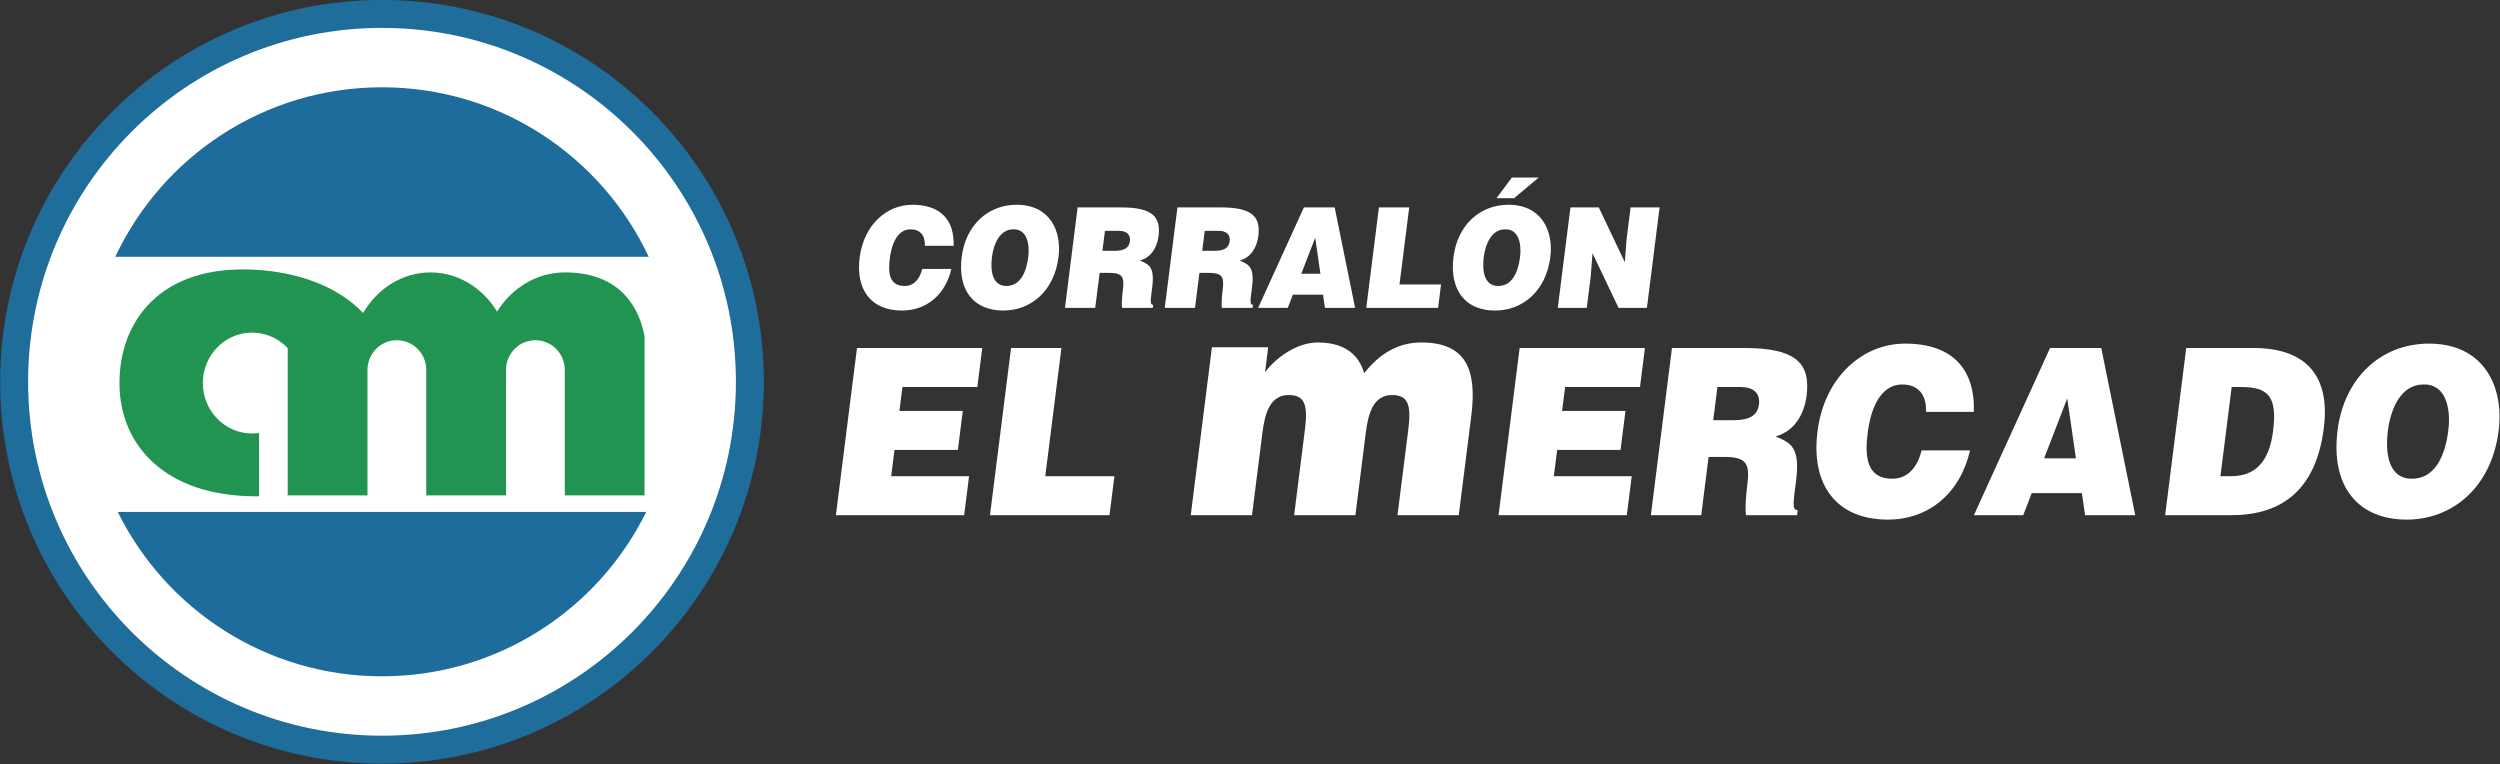
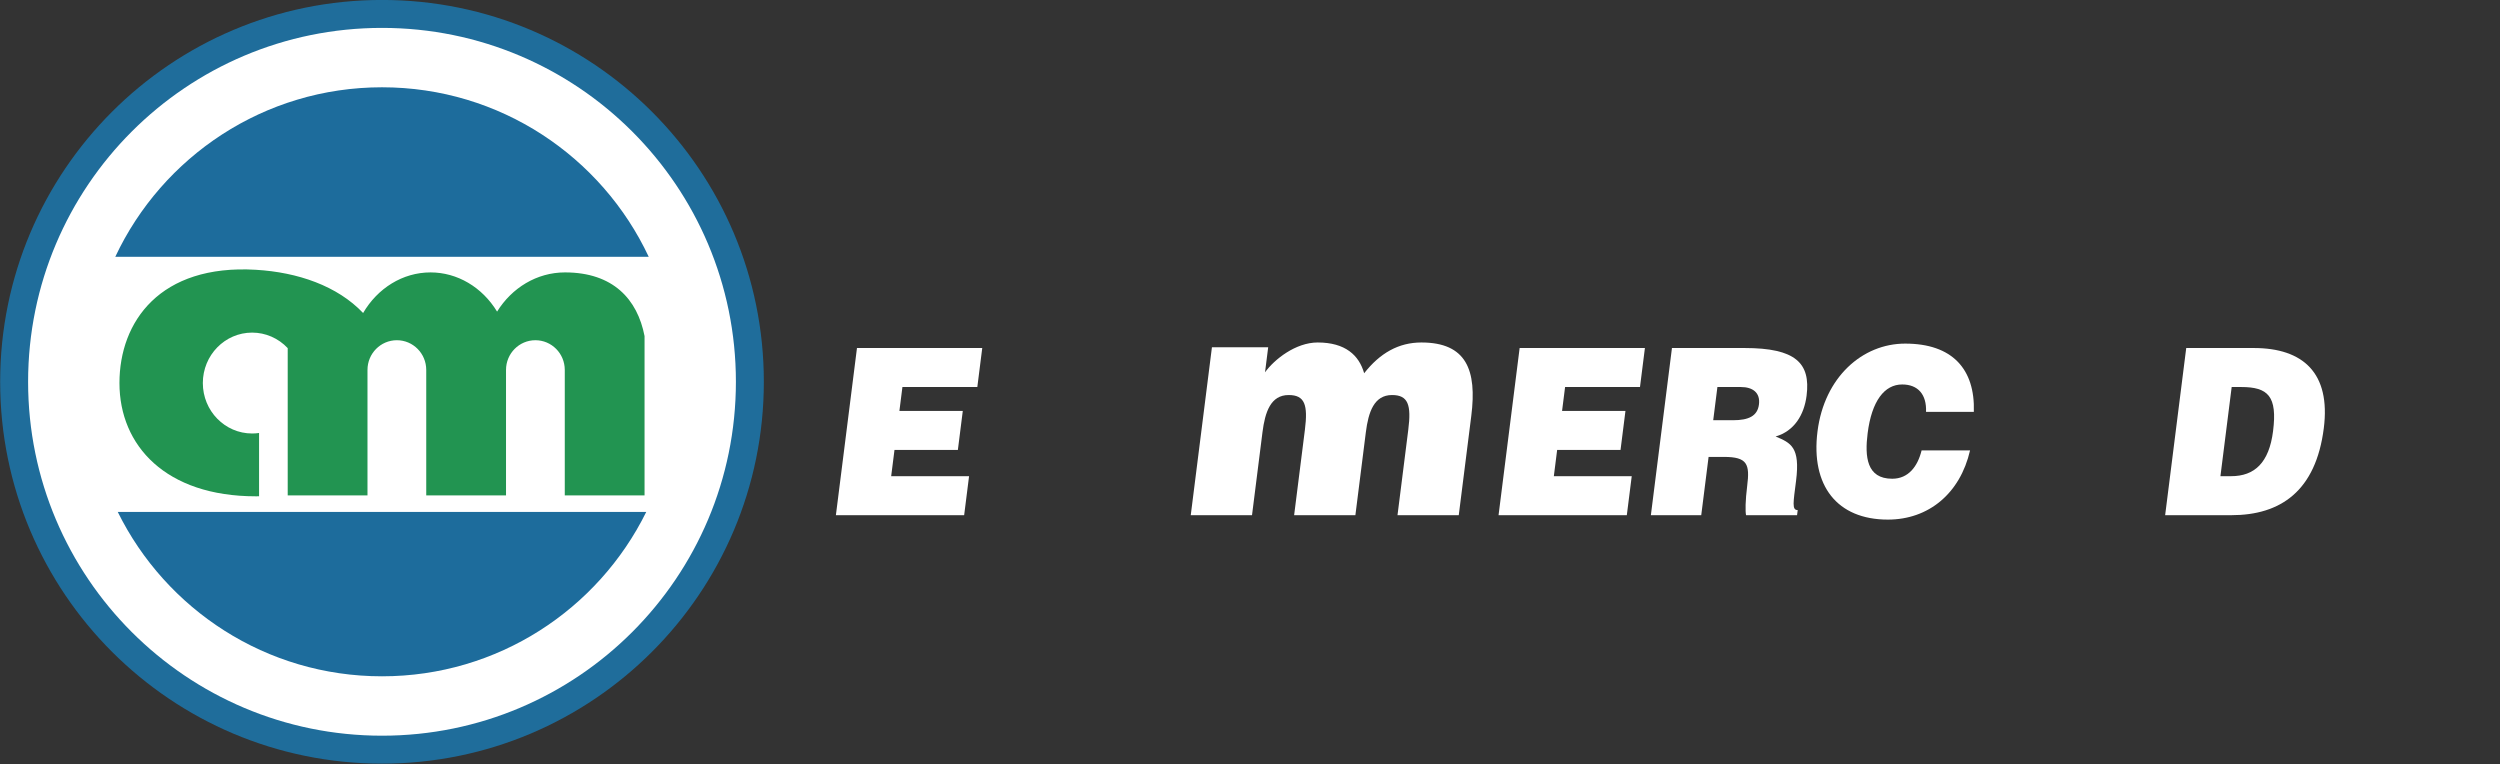
<svg xmlns="http://www.w3.org/2000/svg" width="100%" height="100%" viewBox="0 0 6806 2080" version="1.1" xml:space="preserve" style="fill-rule:evenodd;clip-rule:evenodd;stroke-linejoin:round;stroke-miterlimit:2;">
  <rect x="0" y="0" width="6806" height="2080" fill="#333333" stroke="none" />
  <g transform="matrix(4.167,0,0,4.167,-8962.45,-2691.6)">
    <g transform="matrix(1.161,0,0,1.161,1852.81,268.429)">
      <g>
        <g transform="matrix(1,0,0,1,799.232,520.991)">
          <path d="M0,94.073L2.769,72.123L-41.065,72.123L-39.202,57.358L-3.535,57.358L-0.767,35.407L-36.435,35.407L-34.737,21.95L7.415,21.95L10.185,0L-60.31,0L-72.176,94.073L0,94.073Z" style="fill:white;" />
        </g>
        <g transform="matrix(1,0,0,1,881.017,520.991)">
-           <path d="M0,94.073L2.768,72.123L-36.142,72.123L-27.045,0L-55.387,0L-67.253,94.073L0,94.073Z" style="fill:white;" />
-         </g>
+           </g>
        <g transform="matrix(1,0,0,1,1172.13,520.991)">
          <path d="M0,94.073L2.768,72.123L-41.066,72.123L-39.204,57.358L-3.536,57.358L-0.767,35.407L-36.435,35.407L-34.737,21.95L7.416,21.95L10.184,0L-60.31,0L-72.177,94.073L0,94.073Z" style="fill:white;" />
        </g>
        <g transform="matrix(1,0,0,1,1246.49,583.316)">
          <path d="M0,-30.576C-0.824,-24.042 -5.805,-21.69 -14.572,-21.69L-25.74,-21.69L-23.383,-40.374L-10.173,-40.374C-3.568,-40.374 0.84,-37.239 0,-30.576M26.806,-35.54C29.114,-53.832 20.698,-62.325 -8.125,-62.325L-48.957,-62.325L-60.823,31.749L-32.48,31.749L-28.344,-1.047L-19.698,-1.047C-6.486,-1.047 -5.076,3.004 -6.626,15.286C-7.681,23.648 -7.718,29.658 -7.262,31.749L21.442,31.749L21.805,28.874C18.441,28.874 19.33,24.693 20.878,12.411C23.268,-6.534 18.041,-8.886 9.374,-12.544C19.842,-15.55 25.437,-24.696 26.806,-35.54" style="fill:white;" />
        </g>
        <g transform="matrix(1,0,0,1,1367.41,579.133)">
          <path d="M0,-22.212C0.767,-46.383 -12.208,-60.625 -38.629,-60.625C-62.768,-60.625 -84.132,-41.678 -87.972,-11.236C-91.829,19.338 -76.942,38.413 -48.359,38.413C-25.542,38.413 -7.723,23.78 -2.136,-0.522L-29.397,-0.522C-31.615,8.493 -36.813,15.418 -45.939,15.418C-60.35,15.418 -61.427,3.005 -59.762,-10.191C-57.471,-28.352 -50.297,-37.629 -40.329,-37.629C-31.442,-37.629 -26.505,-32.01 -26.901,-22.212L0,-22.212Z" style="fill:white;" />
        </g>
        <g transform="matrix(1,0,0,1,1406.96,553.003)">
-           <path d="M0,30.05L13.019,-3.66L17.894,30.05L0,30.05ZM32.153,-32.012L3.331,-32.012L-39.52,62.062L-11.777,62.062L-6.97,49.649L21.253,49.649L23.051,62.062L51.271,62.062L32.153,-32.012Z" style="fill:white;" />
-         </g>
+           </g>
        <g transform="matrix(1,0,0,1,1535.79,568.29)">
          <path d="M0,-0.525C-2.241,17.245 -10.403,24.823 -23.612,24.823L-29.618,24.823L-23.29,-25.349L-17.886,-25.349C-2.752,-25.349 2.472,-20.123 0,-0.525M-10.914,-47.299L-48.863,-47.299L-60.729,46.774L-23.5,46.774C4.242,46.774 24.09,33.185 28.556,-2.224C32.463,-33.189 16.949,-47.299 -10.914,-47.299" style="fill:white;" />
        </g>
        <g transform="matrix(1,0,0,1,1634.39,568.55)">
-           <path d="M0,-1.045C-1.961,14.503 -8.215,26.001 -20.466,26.001C-34.037,26.001 -35.504,10.975 -33.986,-1.045C-32.487,-12.935 -26.863,-27.046 -14.014,-27.046C-1.475,-27.438 1.615,-13.85 0,-1.045M-10.873,-50.042C-37.775,-50.042 -58.571,-30.835 -62.296,-1.306C-66.333,30.705 -50.507,48.997 -23.365,48.997C2.215,48.997 24.305,30.966 28.341,-1.045C31.473,-25.87 19.99,-50.042 -10.873,-50.042" style="fill:white;" />
-         </g>
+           </g>
        <g transform="matrix(1,0,0,1,926.747,517.877)">
          <path d="M0,97.187L34.472,97.187L40.362,50.487C41.795,39.128 44.988,29.572 55.098,29.572C64.213,29.572 65.995,35.162 64.243,49.045L58.171,97.187L92.643,97.187L98.533,50.487C99.965,39.128 103.16,29.572 113.269,29.572C122.385,29.572 124.166,35.162 122.414,49.045L116.342,97.187L150.813,97.187L157.864,41.292C161.115,15.508 155.117,0 129.76,0C116.999,0 106.47,5.952 97.58,17.311C94.71,7.213 87.002,0 71.424,0C58.994,0 47.016,9.558 41.798,16.769L43.571,2.705L11.917,2.705L0,97.187Z" style="fill:white;" />
        </g>
        <g transform="matrix(1,0,0,1,1156.36,483.1)">
-           <path d="M0,-41.228L-15.953,-41.228L-23.084,15.314L-6.771,15.314L-4.513,-2.591L-3.538,-15.47L11.129,15.314L27.082,15.314L34.214,-41.228L17.901,-41.228L15.633,-23.245L14.658,-10.366L0,-41.228ZM-57.597,-46.412L-47.708,-46.412L-33.827,-58.034L-48.913,-58.034L-57.597,-46.412ZM-50.844,-42.72C-67.013,-42.72 -79.513,-31.177 -81.751,-13.428C-84.179,5.811 -74.666,16.806 -58.353,16.806C-42.978,16.806 -29.701,5.968 -27.274,-13.271C-25.393,-28.192 -32.293,-42.72 -50.844,-42.72M-52.732,-28.899C-45.195,-29.134 -43.339,-20.967 -44.309,-13.271C-45.488,-3.926 -49.247,2.984 -56.609,2.984C-64.766,2.984 -65.648,-6.046 -64.737,-13.271C-63.835,-20.418 -60.456,-28.899 -52.732,-28.899M-90.43,15.314L-88.766,2.121L-112.152,2.121L-106.685,-41.228L-123.719,-41.228L-130.852,15.314L-90.43,15.314ZM-175.027,15.314L-191.701,15.314L-165.947,-41.228L-148.623,-41.228L-137.131,15.314L-154.094,15.314L-155.174,7.854L-172.138,7.854L-175.027,15.314ZM-156.647,-3.926L-167.403,-3.926L-159.578,-24.187L-156.647,-3.926ZM-219.531,-4.397C-211.591,-4.397 -210.744,-1.963 -211.674,5.419C-212.309,10.445 -212.331,14.057 -212.057,15.314L-194.805,15.314L-194.587,13.586C-196.608,13.586 -196.074,11.073 -195.143,3.691C-193.707,-7.696 -196.849,-9.109 -202.057,-11.308C-195.767,-13.114 -192.402,-18.612 -191.581,-25.13C-190.193,-36.124 -195.252,-41.228 -212.575,-41.228L-237.118,-41.228L-244.249,15.314L-227.214,15.314L-224.728,-4.397L-219.531,-4.397ZM-221.747,-28.035L-213.806,-28.035C-209.837,-28.035 -207.187,-26.151 -207.692,-22.145C-208.187,-18.218 -211.181,-16.806 -216.45,-16.806L-223.164,-16.806L-221.747,-28.035ZM-275.688,-4.397C-267.749,-4.397 -266.901,-1.963 -267.833,5.419C-268.466,10.445 -268.489,14.057 -268.214,15.314L-250.963,15.314L-250.745,13.586C-252.765,13.586 -252.231,11.073 -251.3,3.691C-249.864,-7.696 -253.007,-9.109 -258.215,-11.308C-251.923,-13.114 -248.56,-18.612 -247.737,-25.13C-246.351,-36.124 -251.409,-41.228 -268.733,-41.228L-293.274,-41.228L-300.407,15.314L-283.372,15.314L-280.886,-4.397L-275.688,-4.397ZM-277.904,-28.035L-269.964,-28.035C-265.994,-28.035 -263.344,-26.151 -263.849,-22.145C-264.345,-18.218 -267.338,-16.806 -272.607,-16.806L-279.32,-16.806L-277.904,-28.035ZM-327.589,-42.72C-343.758,-42.72 -356.258,-31.177 -358.497,-13.428C-360.923,5.811 -351.411,16.806 -335.098,16.806C-319.723,16.806 -306.447,5.968 -304.019,-13.271C-302.137,-28.192 -309.039,-42.72 -327.589,-42.72M-329.477,-28.899C-321.94,-29.134 -320.083,-20.967 -321.054,-13.271C-322.233,-3.926 -325.992,2.984 -333.354,2.984C-341.51,2.984 -342.393,-6.046 -341.482,-13.271C-340.58,-20.418 -337.201,-28.899 -329.477,-28.899M-363.056,-19.632C-362.595,-34.16 -370.393,-42.72 -386.273,-42.72C-400.782,-42.72 -413.623,-31.333 -415.931,-13.036C-418.248,5.34 -409.301,16.806 -392.121,16.806C-378.407,16.806 -367.698,8.01 -364.338,-6.596L-380.724,-6.596C-382.057,-1.178 -385.181,2.984 -390.666,2.984C-399.328,2.984 -399.976,-4.476 -398.975,-12.407C-397.598,-23.324 -393.286,-28.899 -387.295,-28.899C-381.953,-28.899 -378.986,-25.522 -379.224,-19.632L-363.056,-19.632Z" style="fill:white;" />
-         </g>
+           </g>
        <g transform="matrix(-1,0,0,1,471.643,754.87)">
          <path d="M0,-429.74C-118.669,-429.74 -214.87,-333.539 -214.87,-214.87C-214.87,-96.2 -118.669,0 0,0C118.67,0 214.87,-96.2 214.87,-214.87C214.87,-333.539 118.67,-429.74 0,-429.74" style="fill:rgb(31,109,155);" />
        </g>
        <g transform="matrix(-1,0,0,1,471.643,739.148)">
          <path d="M0,-398.296C-109.987,-398.296 -199.148,-309.135 -199.148,-199.148C-199.148,-89.161 -109.987,0 0,0C109.987,0 199.148,-89.161 199.148,-199.148C199.148,-309.135 109.987,-398.296 0,-398.296" style="fill:white;" />
        </g>
        <g transform="matrix(1,0,0,1,461.016,576.909)">
          <path d="M0,-75.623C-14.546,-90.924 -36.818,-98.54 -60.334,-99.94C-114.309,-103.154 -137.116,-70.762 -137.116,-36.205C-137.116,-1.005 -111.095,27.531 -60.334,27.531C-59.741,27.531 -59.147,27.524 -58.553,27.513L-58.553,-8.101C-59.846,-7.913 -61.149,-7.818 -62.455,-7.818C-77.777,-7.818 -90.198,-20.528 -90.198,-36.205C-90.198,-51.882 -77.777,-64.591 -62.455,-64.591C-54.89,-64.591 -47.663,-61.432 -42.435,-55.856L-42.435,27.02L2.459,27.02L2.459,-43.602C2.459,-52.827 9.86,-60.306 18.989,-60.306C28.119,-60.306 35.519,-52.828 35.521,-43.603L35.521,27.02L80.414,27.02L80.414,-43.602C80.414,-52.827 87.815,-60.306 96.944,-60.306C106.074,-60.306 113.475,-52.828 113.476,-43.603L113.476,27.02L158.369,27.02L158.369,-62.634C154.374,-83.348 140.663,-98.466 113.608,-98.466C97.683,-98.466 83.649,-89.715 75.384,-76.41C67.012,-90.187 52.972,-98.466 37.928,-98.466C22.267,-98.466 8.131,-89.559 0,-75.623" style="fill:rgb(34,148,81);" />
        </g>
        <g transform="matrix(1,0,0,1,620.339,466.763)">
          <path d="M0,146.474C-27.039,201.267 -83.46,238.965 -148.696,238.965C-213.931,238.965 -270.353,201.267 -297.392,146.474L0,146.474ZM-148.696,-92.491C-82.321,-92.491 -25.071,-53.466 1.389,2.886L-298.781,2.886C-272.321,-53.466 -215.07,-92.491 -148.696,-92.491" style="fill:rgb(29,108,156);" />
        </g>
      </g>
    </g>
  </g>
</svg>